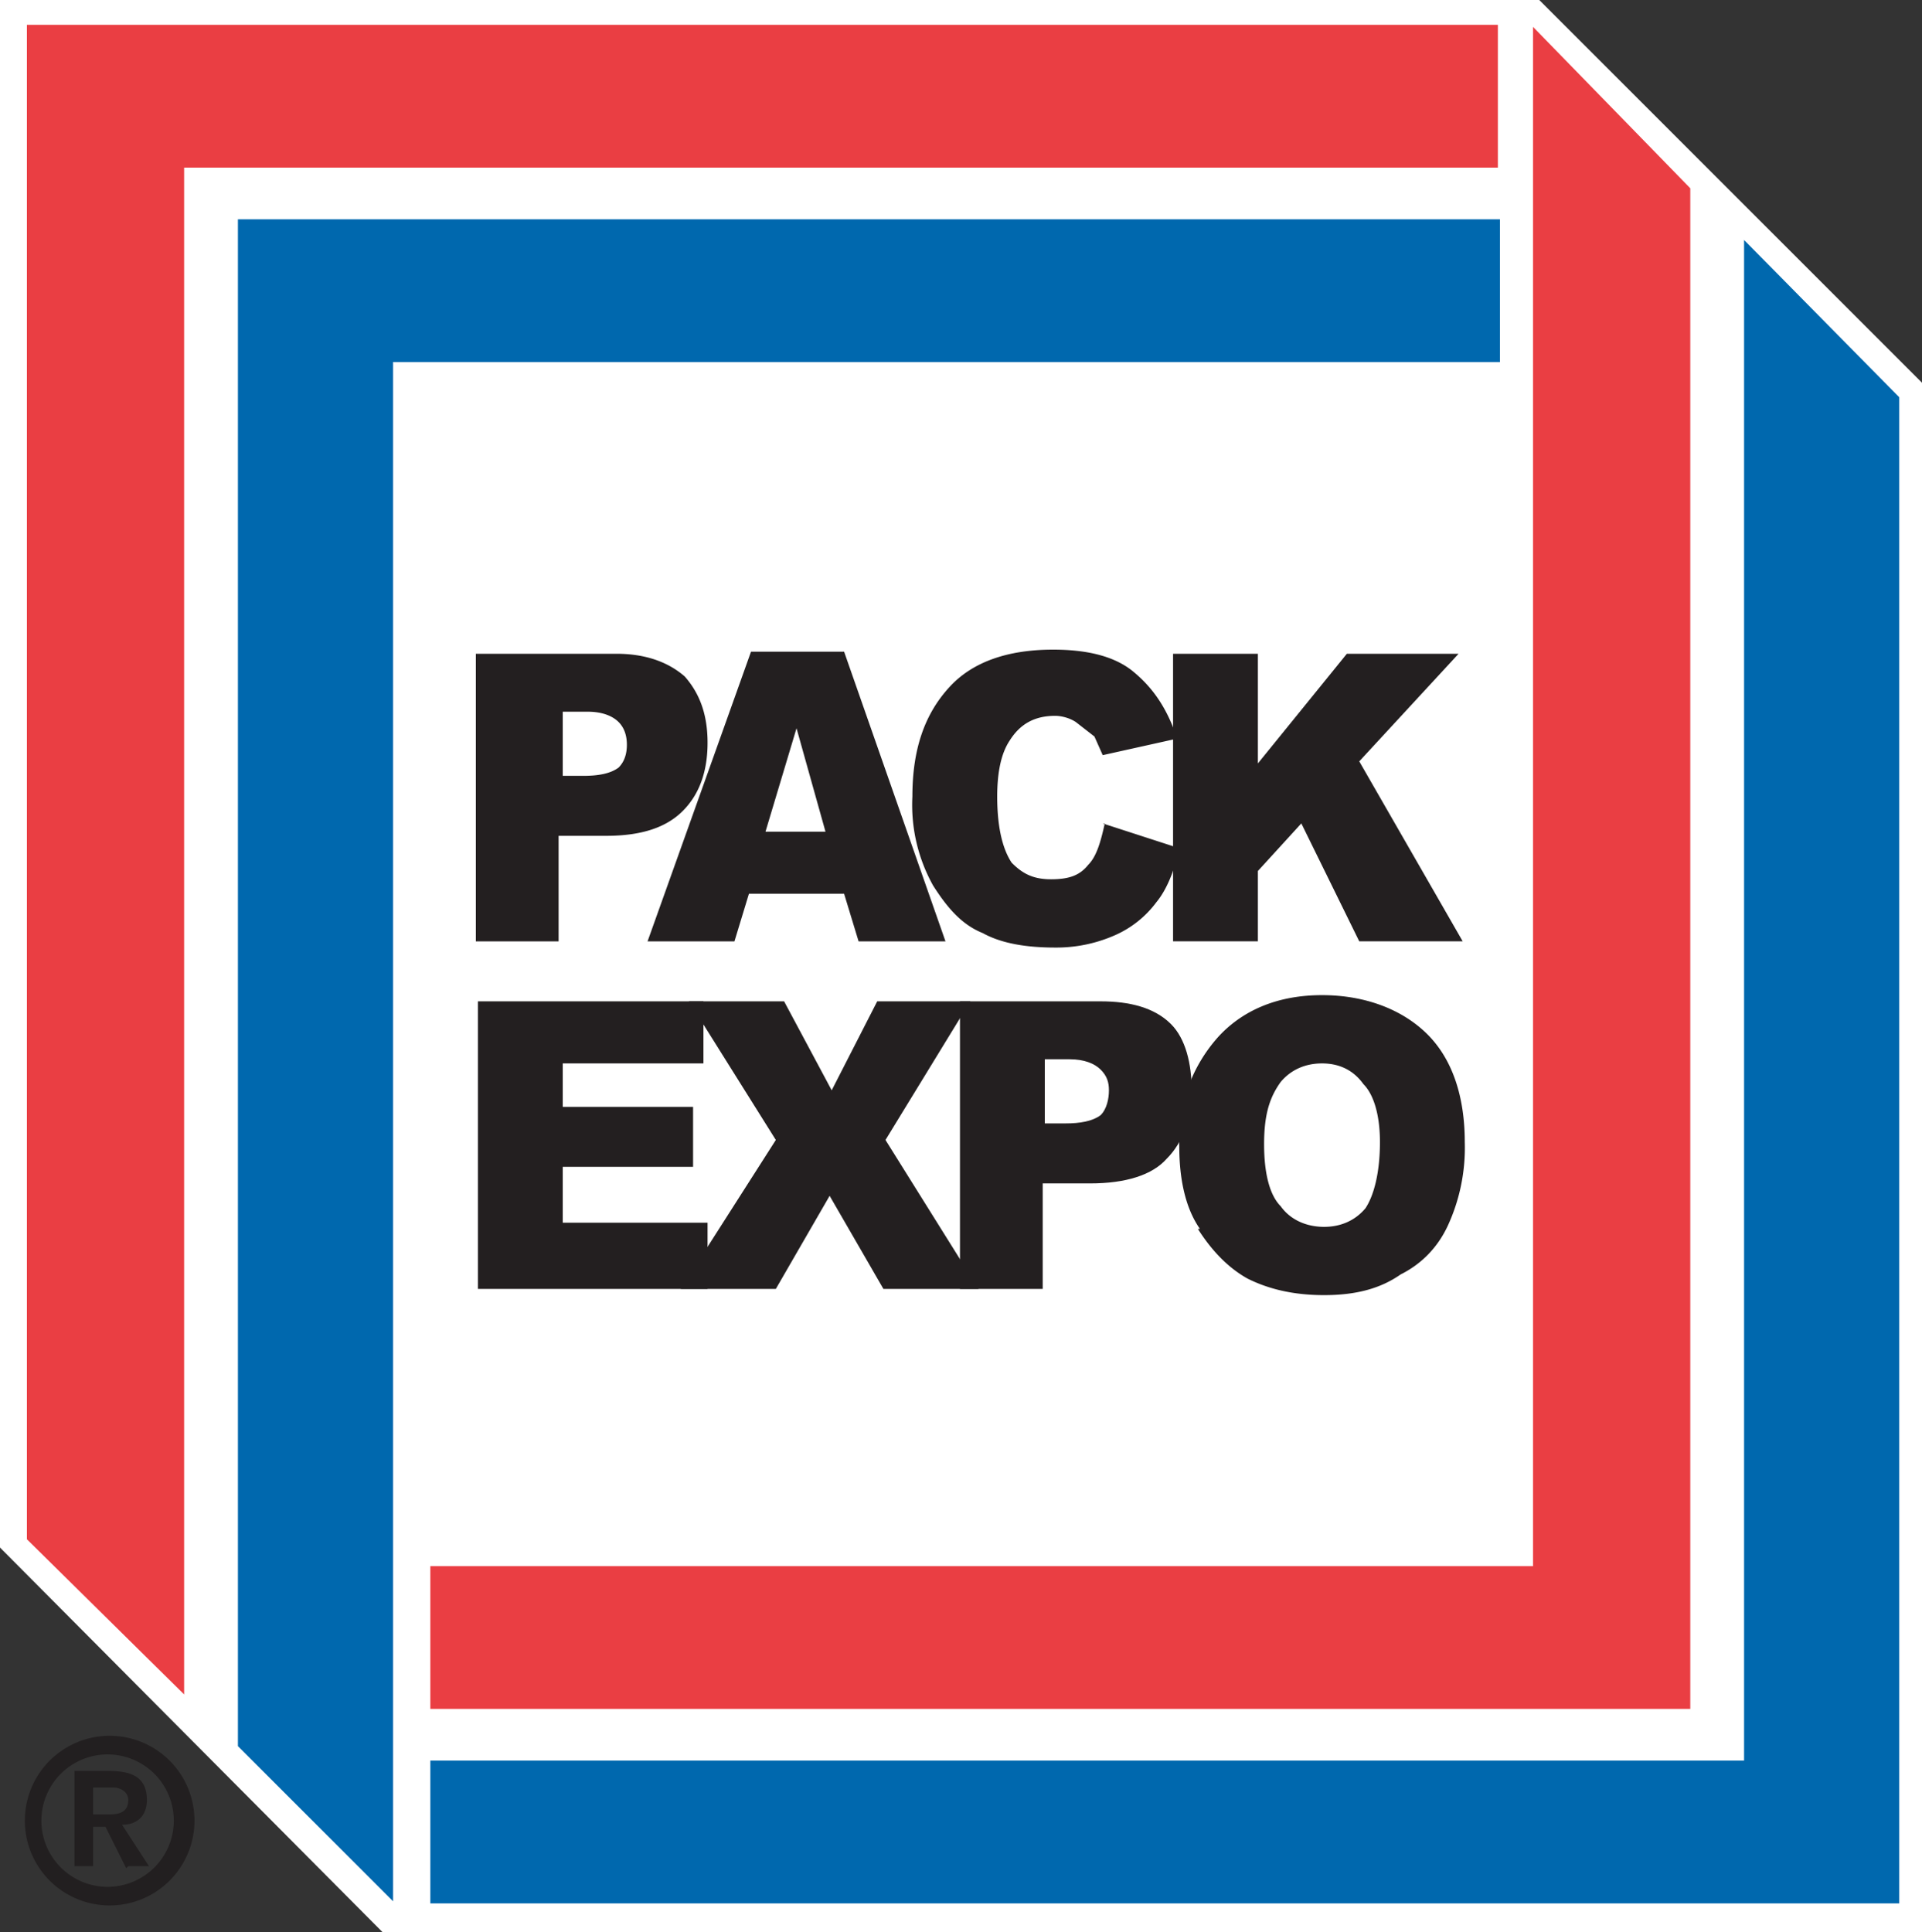
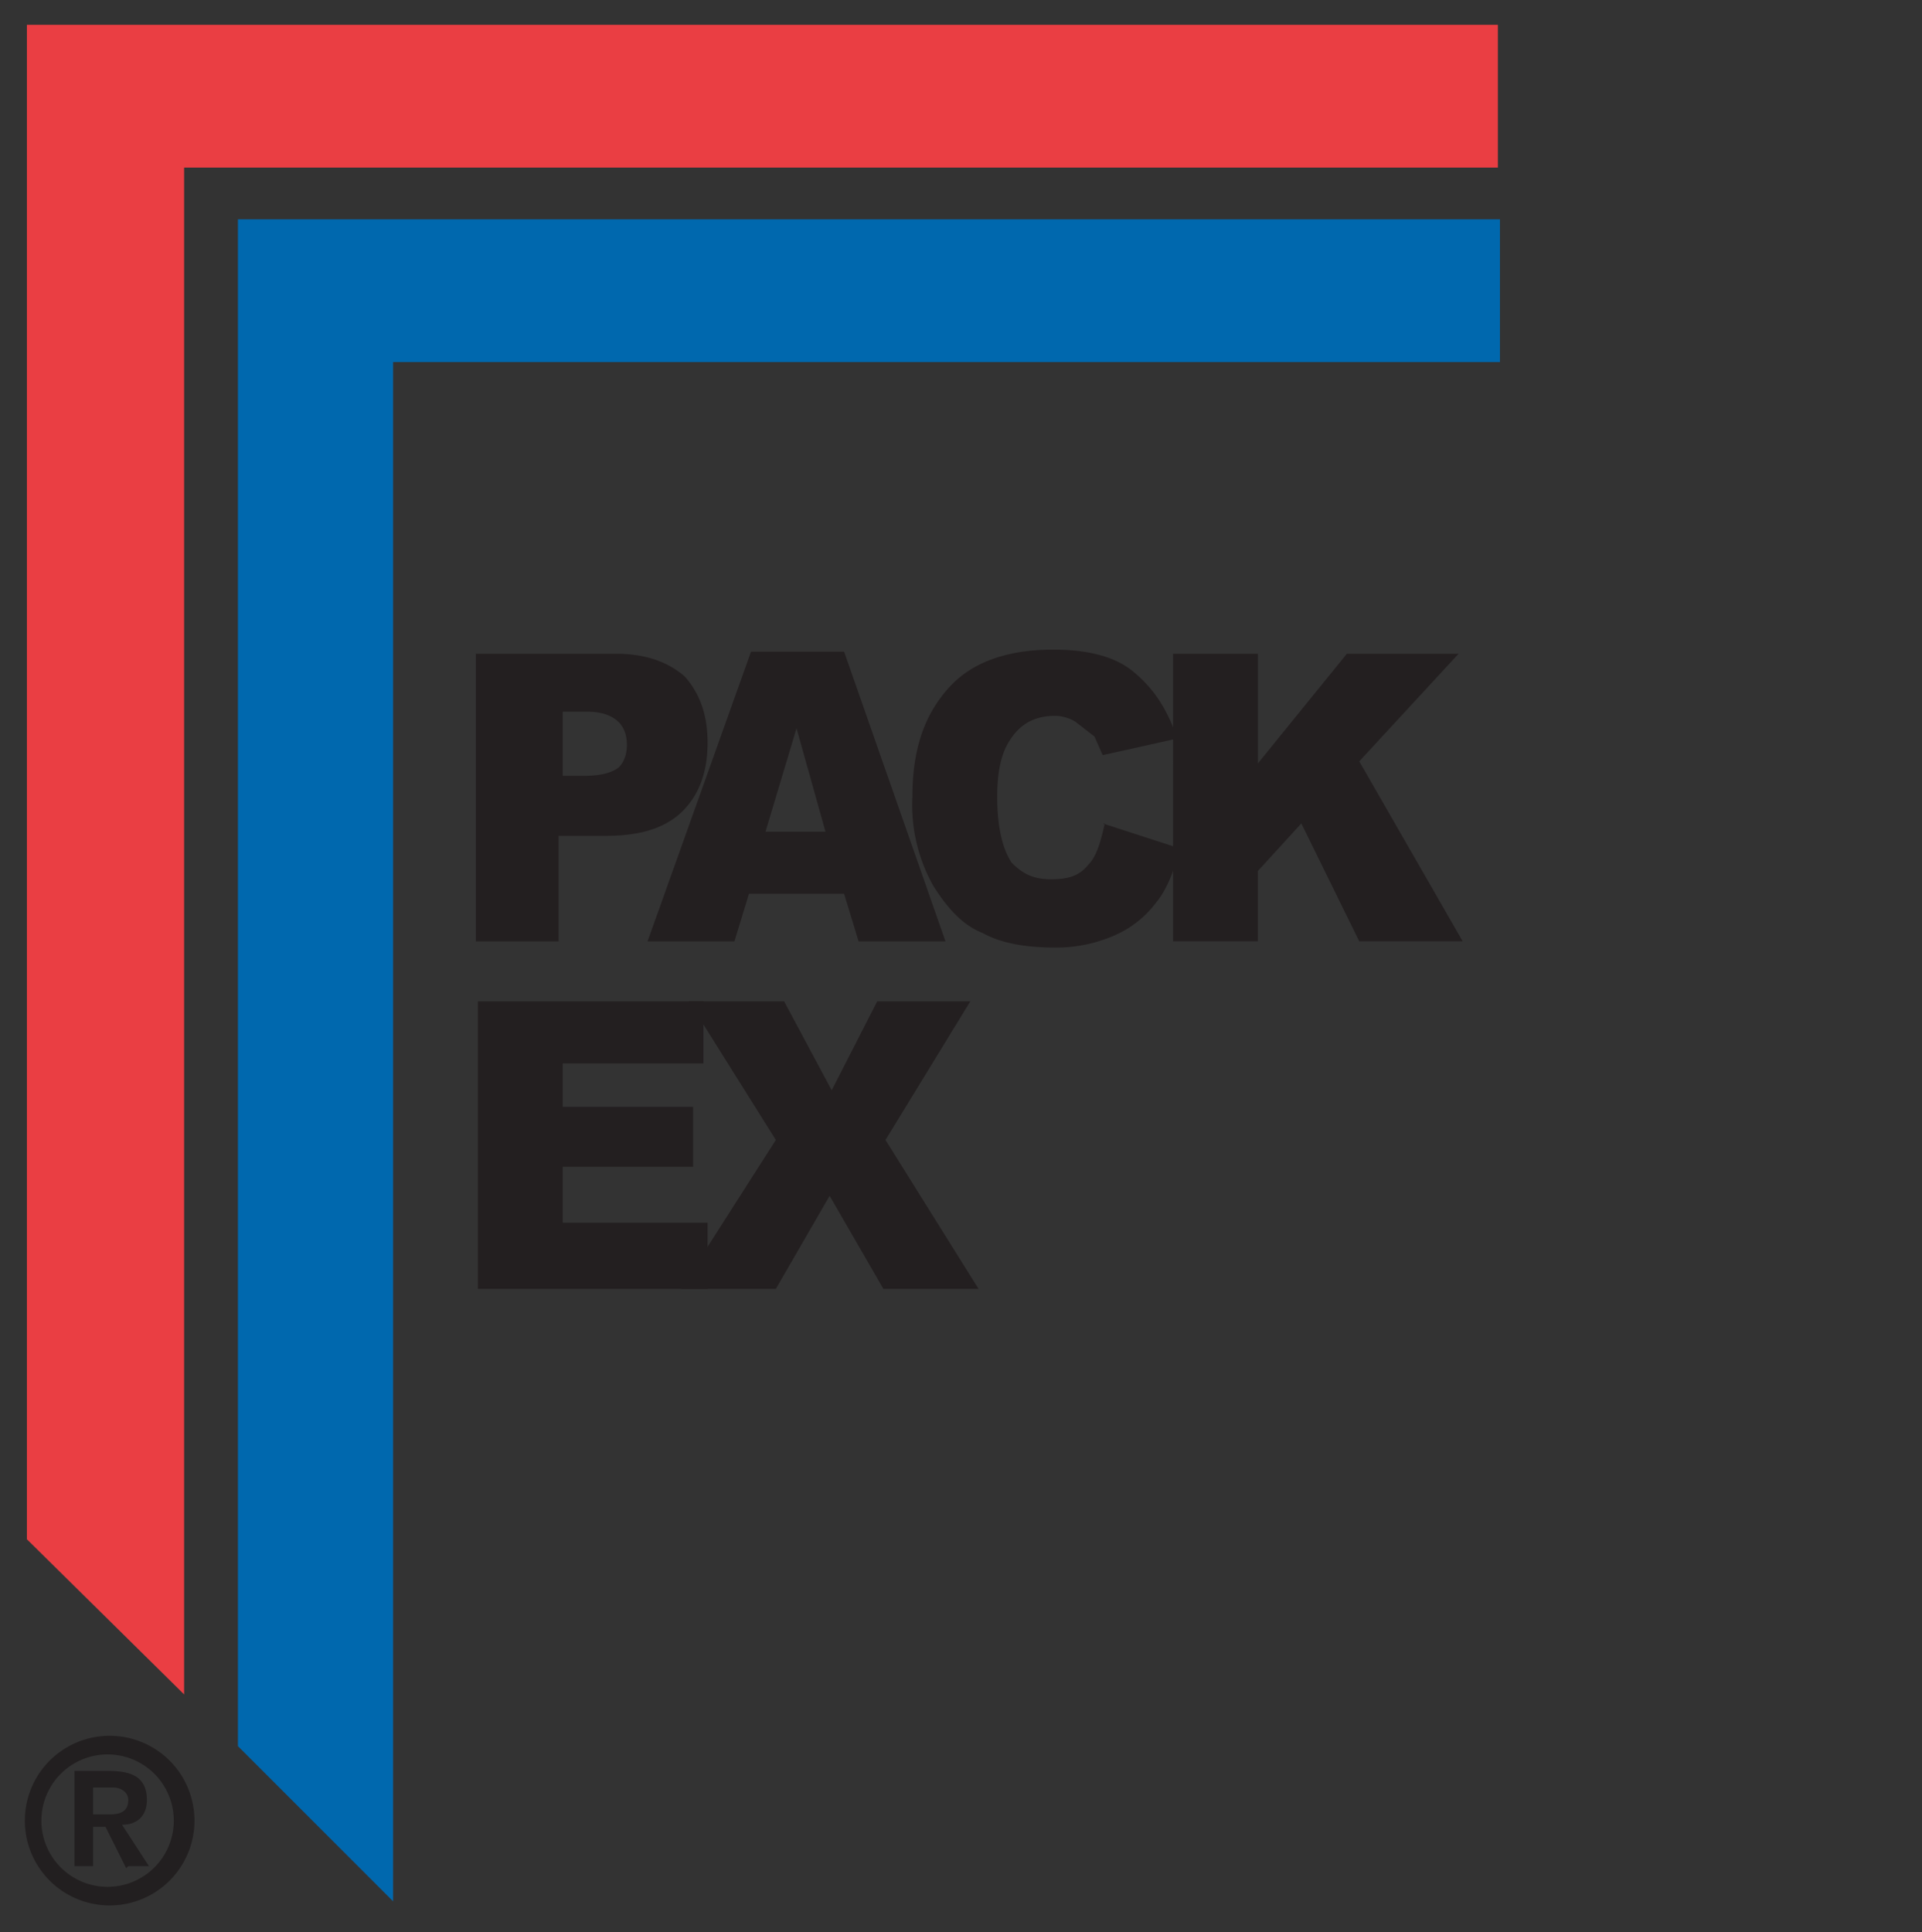
<svg xmlns="http://www.w3.org/2000/svg" id="Layer_1" viewBox="0 0 92.9 93.4">
  <rect x="0" y="0" width="92.9" height="93.4" fill="#333333" stroke="none" />
  <defs>
    <style>.cls-1{fill:#0068ae}.cls-2{fill:#ea3e43}.cls-4{fill:#231f20}</style>
  </defs>
-   <path style="fill:#fff" d="M0 0v74.8l18.5 18.6h74.4V18.5L74.4 0H0z" />
-   <path class="cls-2" d="M74.1 1.3v74.4H20.8v6.9h60.9V9.1l-7.6-7.8z" />
  <path class="cls-2" d="M8.9 81.9V8.1h63.5V1.2H1.3v73.2l7.6 7.5z" />
-   <path class="cls-1" d="M84.3 11.6v73.5H20.8V92h71V19.2l-7.5-7.6z" />
  <path class="cls-1" d="M19 91.9V17.5h53.5v-6.9h-61v73.8l7.5 7.5z" />
  <path class="cls-4" d="M27.2 34.4h1.2c.7 0 1.2.2 1.5.5.3.3.4.7.4 1.1s-.1.8-.4 1.1c-.4.3-1 .4-1.7.4h-1v-3ZM23 45.5h4v-5.1h2.3c1.7 0 2.9-.4 3.7-1.2.8-.8 1.2-1.9 1.2-3.3s-.4-2.4-1.1-3.2c-.8-.7-1.9-1.1-3.3-1.1H23v14ZM37 40.2l1.5-5 1.4 5H37Zm4.4 5.3h4.3l-4.9-14h-4.5l-5 14h4.2l.7-2.3h4.6l.7 2.3ZM53.3 39.8 57 41c-.2 1-.6 2-1.1 2.6a5 5 0 0 1-2 1.6 7 7 0 0 1-2.9.6c-1.4 0-2.6-.2-3.5-.7-1-.4-1.7-1.2-2.4-2.3a8 8 0 0 1-1-4.3c0-2.3.6-4 1.8-5.3 1.1-1.2 2.8-1.8 5-1.8 1.6 0 2.9.3 3.8 1 1 .8 1.7 1.8 2.2 3.3l-3.6.8-.4-.9-.9-.7c-.3-.2-.7-.3-1-.3-1 0-1.7.4-2.2 1.2-.4.6-.6 1.5-.6 2.7 0 1.6.3 2.6.7 3.2.5.5 1 .8 1.9.8s1.4-.2 1.8-.7c.4-.4.6-1.1.8-2" />
  <path class="cls-4" d="M56.7 31.6h4.1v5.3l4.3-5.3h5.4l-4.8 5.2 5 8.7h-5l-2.8-5.7-2.1 2.3v3.4h-4.1V31.6zM23.1 48.4H34v3h-6.8v2.1h6.3v2.9h-6.3v2.7h7v3.2H23.1V48.4z" />
  <path class="cls-4" d="M33.3 48.4h4.6l2.3 4.3 2.2-4.3h4.5l-4.1 6.7 4.5 7.2h-4.6l-2.6-4.5-2.6 4.5h-4.6l4.6-7.2-4.2-6.7z" />
-   <path class="cls-4" d="M50.5 51.2h1.2c.7 0 1.2.2 1.5.5.3.3.4.6.4 1s-.1.9-.4 1.2c-.4.3-1 .4-1.7.4h-1v-3Zm-4.1 11.1h4v-5.1h2.3c1.7 0 3-.4 3.7-1.2.8-.8 1.2-2 1.2-3.3s-.3-2.5-1-3.2c-.8-.8-2-1.1-3.4-1.1h-6.8v14Z" />
-   <path class="cls-4" d="M61.9 52.3c.5-.6 1.2-.9 2-.9s1.5.3 2 1c.5.5.8 1.5.8 2.8 0 1.5-.3 2.6-.7 3.2-.5.6-1.2.9-2 .9s-1.6-.3-2.1-1c-.5-.5-.8-1.5-.8-3s.3-2.3.8-3m-4 7.1c.7 1.1 1.5 1.9 2.4 2.4 1 .5 2.2.8 3.7.8s2.7-.3 3.7-1c1-.5 1.8-1.3 2.3-2.4a9 9 0 0 0 .8-4c0-2.2-.6-4-1.8-5.2-1.2-1.2-3-1.9-5.1-1.9s-3.8.7-5 2a7.4 7.4 0 0 0-1.9 5.3c0 1.6.3 3 1 4" />
  <path d="M1.2 88a4.1 4.1 0 1 0 8.2 0 4.1 4.1 0 0 0-8.2 0m3.3-.3v-1.3h1c.3 0 .7.2.7.6 0 .5-.3.7-.9.7h-.8Zm1.7 2.5h1l-1.3-2c.7 0 1.2-.4 1.2-1.2 0-1-.6-1.4-1.8-1.4H3.6v4.6h.9v-1.9h.6l1 2ZM2 88a3.2 3.2 0 1 1 6.4 0A3.2 3.2 0 0 1 2 88" style="fill:#221f20" />
</svg>